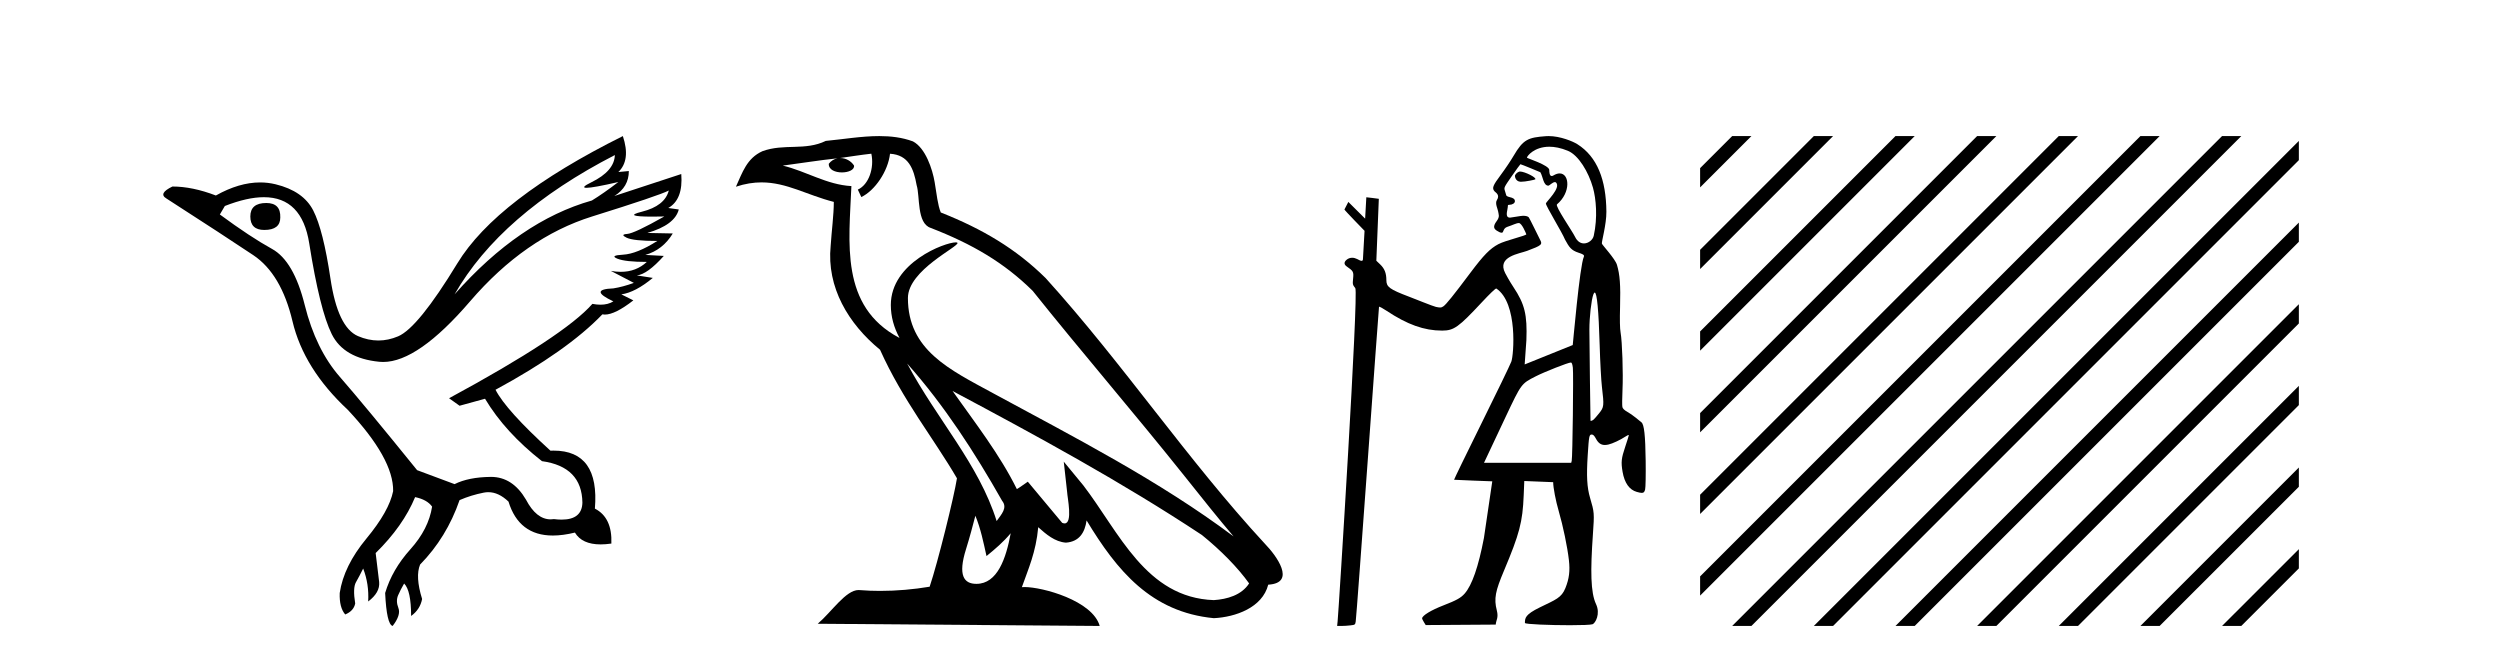
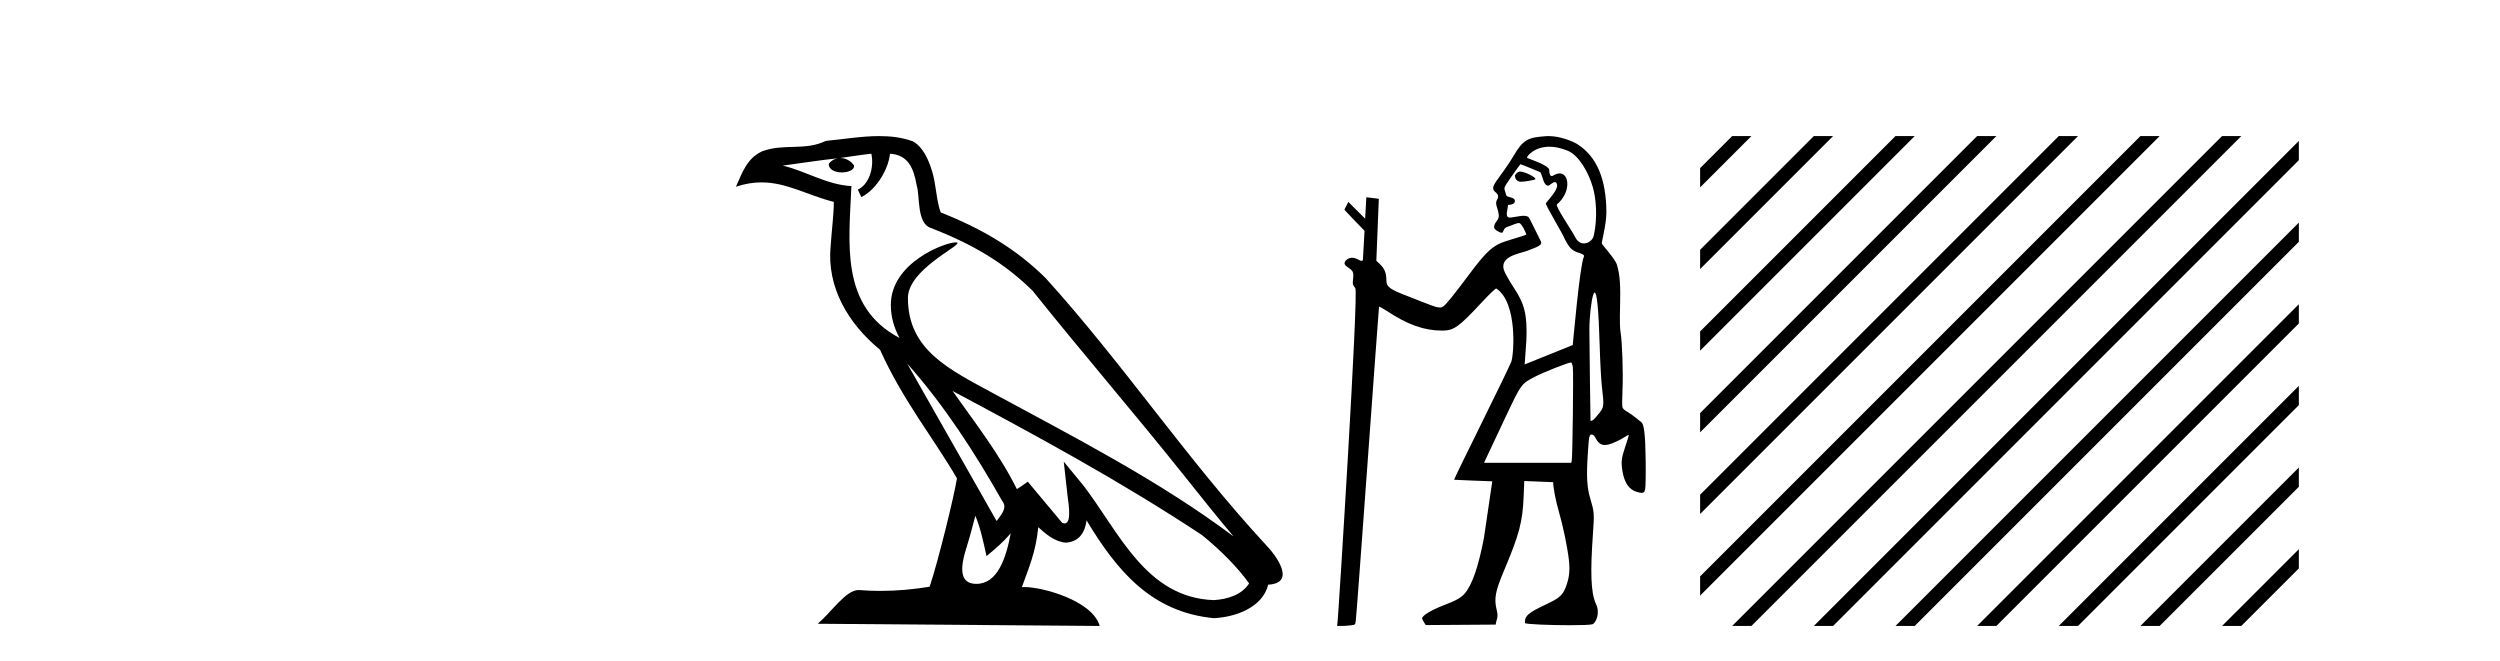
<svg xmlns="http://www.w3.org/2000/svg" width="155.0" height="41.0">
-   <path d="M 16.511 12.586 Q 15.52 12.586 15.52 13.421 Q 15.52 14.257 16.387 14.257 Q 17.378 14.257 17.378 13.483 Q 17.409 12.586 16.511 12.586 ZM 38.121 9.613 Q 38.09 10.604 36.666 11.301 Q 35.962 11.645 36.363 11.645 Q 36.773 11.645 38.338 11.285 L 38.338 11.285 Q 37.409 11.997 36.697 12.431 Q 32.208 13.7 28.183 18.251 Q 31.031 13.267 38.121 9.613 ZM 41.465 11.812 Q 41.217 12.771 39.793 13.127 Q 38.58 13.431 40.445 13.431 Q 40.769 13.431 41.187 13.421 L 41.187 13.421 Q 39.329 14.474 38.88 14.505 Q 38.431 14.536 38.849 14.737 Q 39.267 14.939 40.753 14.939 Q 39.484 15.744 38.632 15.79 Q 37.781 15.836 38.276 16.038 Q 38.772 16.239 40.103 16.239 Q 39.44 16.854 38.487 16.854 Q 38.194 16.854 37.874 16.796 L 37.874 16.796 L 39.298 17.539 Q 38.617 17.787 38.029 17.88 Q 36.45 17.942 38.029 18.685 Q 37.698 18.891 37.23 18.891 Q 36.997 18.891 36.728 18.84 Q 34.994 20.821 27.842 24.691 L 28.493 25.156 L 30.072 24.722 Q 31.31 26.797 33.601 28.592 Q 36.078 28.933 36.109 31.162 Q 36.083 32.216 34.823 32.216 Q 34.602 32.216 34.344 32.184 Q 34.24 32.2 34.139 32.2 Q 33.25 32.2 32.61 30.976 Q 31.783 29.567 30.441 29.567 Q 30.427 29.567 30.412 29.568 Q 29.05 29.583 28.183 30.016 L 25.861 29.15 Q 22.579 25.094 21.078 23.375 Q 19.576 21.657 18.895 18.917 Q 18.214 16.177 16.867 15.434 Q 15.52 14.691 13.631 13.298 L 13.941 12.771 Q 15.333 12.226 16.361 12.226 Q 18.721 12.226 19.173 15.093 Q 19.824 19.211 20.567 20.713 Q 21.31 22.214 23.523 22.431 Q 23.638 22.442 23.756 22.442 Q 25.914 22.442 29.143 18.685 Q 32.548 14.722 36.713 13.421 Q 40.877 12.121 41.465 11.812 ZM 38.617 8.437 Q 30.784 12.338 28.353 16.332 Q 25.923 20.326 24.684 20.852 Q 24.074 21.111 23.46 21.111 Q 22.828 21.111 22.192 20.837 Q 20.938 20.295 20.489 17.276 Q 20.04 14.257 19.421 13.05 Q 18.802 11.842 17.084 11.425 Q 16.615 11.311 16.127 11.311 Q 14.825 11.311 13.384 12.121 Q 11.929 11.564 10.69 11.564 Q 9.792 11.997 10.319 12.307 Q 13.972 14.66 15.706 15.821 Q 17.44 16.982 18.136 19.923 Q 18.833 22.865 21.557 25.403 Q 24.406 28.437 24.375 30.45 Q 24.127 31.688 22.718 33.391 Q 21.31 35.094 21.062 36.766 Q 21.031 37.664 21.403 38.097 Q 21.929 37.881 22.022 37.416 Q 21.867 36.456 22.068 36.1 Q 22.27 35.744 22.517 35.249 Q 22.889 36.209 22.827 37.292 Q 23.57 36.735 23.508 36.085 L 23.291 34.289 Q 24.994 32.617 25.737 30.821 Q 26.48 30.976 26.79 31.41 Q 26.573 32.803 25.443 34.057 Q 24.313 35.311 23.879 36.766 Q 23.972 38.716 24.344 38.809 Q 24.87 38.128 24.7 37.695 Q 24.53 37.261 24.684 36.905 Q 24.839 36.549 25.056 36.178 Q 25.489 36.611 25.489 38.19 Q 26.047 37.788 26.171 37.137 Q 25.737 35.744 26.047 35.001 Q 27.688 33.329 28.493 31.007 Q 29.205 30.698 29.994 30.543 Q 30.135 30.515 30.275 30.515 Q 30.916 30.515 31.527 31.1 Q 32.172 33.203 34.275 33.203 Q 34.896 33.203 35.645 33.02 Q 36.085 33.753 37.238 33.753 Q 37.546 33.753 37.905 33.701 Q 37.967 32.091 36.883 31.534 Q 37.183 27.938 34.322 27.938 Q 34.226 27.938 34.127 27.942 Q 31.372 25.434 30.722 24.165 Q 35.18 21.75 37.347 19.49 Q 37.42 19.504 37.5 19.504 Q 38.139 19.504 39.267 18.623 L 38.524 18.251 Q 39.391 18.128 40.474 17.23 L 39.484 17.075 Q 40.134 17.013 41.156 15.867 L 40.01 15.805 Q 41.094 15.496 41.713 14.474 L 40.134 14.443 Q 41.837 13.948 42.084 12.988 L 41.434 12.895 Q 42.363 12.369 42.239 10.79 L 42.239 10.79 L 38.09 12.152 Q 38.988 11.595 38.988 10.604 L 38.988 10.604 L 38.338 10.666 Q 39.112 9.923 38.617 8.437 Z" style="fill:#000000;stroke:none" />
-   <path d="M 56.244 22.54 L 56.244 22.54 C 58.538 25.118 60.437 28.06 62.13 31.048 C 62.486 31.486 62.086 31.888 61.792 32.305 C 60.677 28.763 58.109 26.03 56.244 22.54 ZM 54.023 9.529 C 54.215 10.422 53.862 11.451 53.185 11.755 L 53.402 12.217 C 54.247 11.815 55.06 10.612 55.181 9.532 C 56.335 9.601 56.651 10.47 56.831 11.479 C 57.048 12.168 56.828 13.841 57.702 14.13 C 60.282 15.129 62.255 16.285 64.025 18.031 C 67.08 21.852 70.272 25.552 73.327 29.376 C 74.514 30.865 75.6 32.228 76.481 33.257 C 71.842 29.789 66.658 27.136 61.573 24.38 C 58.87 22.911 56.291 21.71 56.291 18.477 C 56.291 16.738 59.495 15.281 59.363 15.055 C 59.351 15.035 59.314 15.026 59.256 15.026 C 58.598 15.026 55.231 16.274 55.231 18.907 C 55.231 19.637 55.426 20.313 55.766 20.944 C 55.761 20.944 55.756 20.943 55.75 20.943 C 52.058 18.986 52.644 15.028 52.787 11.538 C 51.253 11.453 49.988 10.616 48.531 10.267 C 49.662 10.121 50.788 9.933 51.921 9.816 L 51.921 9.816 C 51.709 9.858 51.514 9.982 51.385 10.154 C 51.366 10.526 51.787 10.69 52.197 10.69 C 52.598 10.69 52.988 10.534 52.95 10.264 C 52.769 9.982 52.439 9.799 52.102 9.799 C 52.092 9.799 52.082 9.799 52.072 9.799 C 52.636 9.719 53.386 9.599 54.023 9.529 ZM 60.473 31.976 C 60.804 32.78 60.976 33.632 61.163 34.476 C 61.701 34.04 62.222 33.593 62.664 33.06 L 62.664 33.06 C 62.376 34.623 61.84 36.199 60.538 36.199 C 59.751 36.199 59.386 35.667 59.891 34.054 C 60.129 33.293 60.318 32.566 60.473 31.976 ZM 59.059 24.242 L 59.059 24.242 C 64.325 27.047 69.539 29.879 74.519 33.171 C 75.692 34.122 76.738 35.181 77.445 36.172 C 76.976 36.901 76.083 37.152 75.257 37.207 C 71.041 37.06 69.391 32.996 67.165 30.093 L 65.953 28.622 L 66.162 30.507 C 66.177 30.846 66.524 32.452 66.006 32.452 C 65.962 32.452 65.912 32.44 65.854 32.415 L 63.724 29.865 C 63.496 30.015 63.281 30.186 63.046 30.325 C 61.99 28.187 60.443 26.196 59.059 24.242 ZM 54.515 8.437 C 53.408 8.437 52.274 8.636 51.199 8.736 C 49.917 9.361 48.618 8.884 47.274 9.373 C 46.303 9.809 46.03 10.693 45.628 11.576 C 46.201 11.386 46.722 11.308 47.213 11.308 C 48.779 11.308 50.04 12.097 51.697 12.518 C 51.694 13.349 51.563 14.292 51.501 15.242 C 51.245 17.816 52.601 20.076 54.563 21.685 C 55.968 24.814 57.912 27.214 59.331 29.655 C 59.162 30.752 58.141 34.89 57.638 36.376 C 56.653 36.542 55.601 36.636 54.566 36.636 C 54.149 36.636 53.734 36.62 53.328 36.588 C 53.296 36.584 53.265 36.582 53.233 36.582 C 52.435 36.582 51.558 37.945 50.698 38.673 L 68.182 38.809 C 67.736 37.233 64.63 36.397 63.526 36.397 C 63.462 36.397 63.405 36.399 63.356 36.405 C 63.746 35.29 64.232 34.243 64.37 32.686 C 64.858 33.123 65.405 33.595 66.088 33.644 C 66.923 33.582 67.262 33.011 67.368 32.267 C 69.26 35.396 71.376 37.951 75.257 38.327 C 76.598 38.261 78.269 37.675 78.63 36.25 C 80.409 36.149 79.105 34.416 78.445 33.737 C 73.604 28.498 69.609 22.517 64.826 17.238 C 62.984 15.421 60.904 14.192 58.328 13.173 C 58.136 12.702 58.074 12.032 57.949 11.295 C 57.813 10.491 57.384 9.174 56.599 8.765 C 55.931 8.519 55.229 8.437 54.515 8.437 Z" style="fill:#000000;stroke:none" />
+   <path d="M 56.244 22.54 L 56.244 22.54 C 58.538 25.118 60.437 28.06 62.13 31.048 C 62.486 31.486 62.086 31.888 61.792 32.305 ZM 54.023 9.529 C 54.215 10.422 53.862 11.451 53.185 11.755 L 53.402 12.217 C 54.247 11.815 55.06 10.612 55.181 9.532 C 56.335 9.601 56.651 10.47 56.831 11.479 C 57.048 12.168 56.828 13.841 57.702 14.13 C 60.282 15.129 62.255 16.285 64.025 18.031 C 67.08 21.852 70.272 25.552 73.327 29.376 C 74.514 30.865 75.6 32.228 76.481 33.257 C 71.842 29.789 66.658 27.136 61.573 24.38 C 58.87 22.911 56.291 21.71 56.291 18.477 C 56.291 16.738 59.495 15.281 59.363 15.055 C 59.351 15.035 59.314 15.026 59.256 15.026 C 58.598 15.026 55.231 16.274 55.231 18.907 C 55.231 19.637 55.426 20.313 55.766 20.944 C 55.761 20.944 55.756 20.943 55.75 20.943 C 52.058 18.986 52.644 15.028 52.787 11.538 C 51.253 11.453 49.988 10.616 48.531 10.267 C 49.662 10.121 50.788 9.933 51.921 9.816 L 51.921 9.816 C 51.709 9.858 51.514 9.982 51.385 10.154 C 51.366 10.526 51.787 10.69 52.197 10.69 C 52.598 10.69 52.988 10.534 52.95 10.264 C 52.769 9.982 52.439 9.799 52.102 9.799 C 52.092 9.799 52.082 9.799 52.072 9.799 C 52.636 9.719 53.386 9.599 54.023 9.529 ZM 60.473 31.976 C 60.804 32.78 60.976 33.632 61.163 34.476 C 61.701 34.04 62.222 33.593 62.664 33.06 L 62.664 33.06 C 62.376 34.623 61.84 36.199 60.538 36.199 C 59.751 36.199 59.386 35.667 59.891 34.054 C 60.129 33.293 60.318 32.566 60.473 31.976 ZM 59.059 24.242 L 59.059 24.242 C 64.325 27.047 69.539 29.879 74.519 33.171 C 75.692 34.122 76.738 35.181 77.445 36.172 C 76.976 36.901 76.083 37.152 75.257 37.207 C 71.041 37.06 69.391 32.996 67.165 30.093 L 65.953 28.622 L 66.162 30.507 C 66.177 30.846 66.524 32.452 66.006 32.452 C 65.962 32.452 65.912 32.44 65.854 32.415 L 63.724 29.865 C 63.496 30.015 63.281 30.186 63.046 30.325 C 61.99 28.187 60.443 26.196 59.059 24.242 ZM 54.515 8.437 C 53.408 8.437 52.274 8.636 51.199 8.736 C 49.917 9.361 48.618 8.884 47.274 9.373 C 46.303 9.809 46.03 10.693 45.628 11.576 C 46.201 11.386 46.722 11.308 47.213 11.308 C 48.779 11.308 50.04 12.097 51.697 12.518 C 51.694 13.349 51.563 14.292 51.501 15.242 C 51.245 17.816 52.601 20.076 54.563 21.685 C 55.968 24.814 57.912 27.214 59.331 29.655 C 59.162 30.752 58.141 34.89 57.638 36.376 C 56.653 36.542 55.601 36.636 54.566 36.636 C 54.149 36.636 53.734 36.62 53.328 36.588 C 53.296 36.584 53.265 36.582 53.233 36.582 C 52.435 36.582 51.558 37.945 50.698 38.673 L 68.182 38.809 C 67.736 37.233 64.63 36.397 63.526 36.397 C 63.462 36.397 63.405 36.399 63.356 36.405 C 63.746 35.29 64.232 34.243 64.37 32.686 C 64.858 33.123 65.405 33.595 66.088 33.644 C 66.923 33.582 67.262 33.011 67.368 32.267 C 69.26 35.396 71.376 37.951 75.257 38.327 C 76.598 38.261 78.269 37.675 78.63 36.25 C 80.409 36.149 79.105 34.416 78.445 33.737 C 73.604 28.498 69.609 22.517 64.826 17.238 C 62.984 15.421 60.904 14.192 58.328 13.173 C 58.136 12.702 58.074 12.032 57.949 11.295 C 57.813 10.491 57.384 9.174 56.599 8.765 C 55.931 8.519 55.229 8.437 54.515 8.437 Z" style="fill:#000000;stroke:none" />
  <path d="M 94.244 10.635 C 94.221 10.635 94.202 10.638 94.186 10.643 C 94.067 10.681 93.929 10.821 93.925 10.907 C 93.924 10.932 93.952 11.24 94.256 11.267 C 94.272 11.269 94.29 11.269 94.31 11.269 C 94.579 11.269 95.161 11.145 95.185 11.121 C 95.293 11.013 94.529 10.635 94.244 10.635 ZM 96.06 9.097 C 96.384 9.097 96.766 9.167 97.209 9.35 C 97.871 9.623 98.49 10.665 98.764 11.638 C 98.953 12.311 99.065 13.481 98.812 14.618 C 98.757 14.868 98.487 15.092 98.204 15.092 C 98.003 15.092 97.795 14.979 97.652 14.682 C 97.484 14.333 96.404 12.78 96.532 12.671 C 97.407 11.933 97.316 10.752 96.698 10.752 C 96.586 10.752 96.457 10.791 96.312 10.878 C 96.271 10.903 96.236 10.914 96.207 10.914 C 96.06 10.914 96.055 10.638 96.055 10.54 C 96.055 10.244 94.67 9.81 94.67 9.777 C 94.67 9.682 95.119 9.097 96.06 9.097 ZM 94.267 10.182 C 94.319 10.182 95.501 10.678 95.501 10.678 C 95.669 10.956 95.68 11.512 96.005 11.512 C 96.058 11.512 96.265 11.29 96.403 11.29 C 96.43 11.29 96.454 11.298 96.474 11.318 C 96.806 11.643 95.845 12.523 95.845 12.615 C 95.845 12.779 96.827 14.363 97.034 14.86 C 97.291 15.328 97.41 15.518 97.871 15.669 C 98.102 15.744 98.251 15.803 98.201 15.912 C 97.939 16.474 97.519 21.383 97.51 21.393 C 97.501 21.403 94.53 22.595 94.53 22.595 L 94.636 21.092 C 94.695 19.51 94.535 18.854 93.83 17.795 C 93.59 17.434 93.377 17.039 93.322 16.932 C 92.787 15.899 94.213 15.73 94.685 15.552 C 95.593 15.21 95.648 15.162 95.48 14.855 C 95.435 14.773 94.833 13.531 94.785 13.476 C 94.727 13.411 94.601 13.378 94.428 13.378 C 94.287 13.378 93.706 13.493 93.625 13.493 C 93.448 13.493 93.371 13.39 93.453 13.021 C 93.519 12.723 93.444 12.699 93.571 12.699 C 93.763 12.699 93.924 12.599 93.924 12.478 C 93.924 12.344 93.829 12.27 93.595 12.22 C 93.492 12.198 93.4 12.15 93.391 12.115 C 93.382 12.079 93.344 11.954 93.307 11.839 C 93.239 11.628 93.239 11.628 93.732 10.918 C 94.004 10.527 94.243 10.196 94.265 10.183 C 94.266 10.182 94.266 10.182 94.267 10.182 ZM 98.872 18.139 C 99.013 18.139 99.116 19.236 99.18 21.411 C 99.209 22.426 99.272 23.583 99.319 23.983 C 99.459 25.168 99.451 25.241 99.144 25.625 C 99 25.805 98.843 25.984 98.794 26.023 C 98.738 26.067 98.674 26.095 98.639 26.095 C 98.624 26.095 98.614 26.09 98.612 26.079 C 98.604 26.03 98.543 21.11 98.542 20.442 C 98.541 19.664 98.663 18.585 98.789 18.253 C 98.818 18.177 98.845 18.139 98.872 18.139 ZM 97.391 22.476 C 97.452 22.476 97.487 22.568 97.517 22.801 C 97.561 23.156 97.498 28.359 97.447 28.566 L 97.415 28.693 L 92.009 28.693 L 93.353 25.839 C 94.329 23.775 94.316 23.792 95.213 23.334 C 95.757 23.055 97.228 22.476 97.391 22.476 ZM 96.019 8.437 C 95.96 8.437 95.902 8.439 95.845 8.443 C 94.758 8.523 94.443 8.631 93.844 9.659 C 93.668 9.961 93.309 10.495 93.046 10.846 C 92.548 11.51 92.488 11.671 92.666 11.867 C 92.732 11.939 93.018 12.082 92.806 12.408 C 92.676 12.608 92.862 12.956 92.881 13.097 C 92.906 13.281 93.009 13.423 92.798 13.702 C 92.518 14.073 92.651 14.203 92.807 14.305 C 92.932 14.385 93.021 14.429 93.111 14.429 C 93.24 14.429 93.169 14.156 93.458 14.063 C 93.795 13.954 94.012 13.829 94.17 13.829 C 94.356 13.829 94.61 14.467 94.631 14.522 C 94.665 14.606 93.358 14.896 92.898 15.139 C 92.381 15.413 91.986 15.817 91.172 16.902 C 90.112 18.318 89.654 18.886 89.484 18.997 C 89.414 19.043 89.364 19.065 89.285 19.065 C 89.223 19.065 89.144 19.052 89.025 19.027 C 88.852 18.991 87.694 18.52 87.368 18.397 C 86.158 17.939 85.955 17.791 85.955 17.373 C 85.955 16.939 85.844 16.656 85.575 16.397 L 85.333 16.166 L 85.487 12.326 C 85.478 12.317 84.712 12.231 84.712 12.231 L 84.638 13.556 L 83.597 12.519 L 83.355 12.989 C 83.355 13.033 84.602 14.31 84.602 14.31 L 84.502 16.075 C 84.498 16.146 84.466 16.172 84.42 16.172 C 84.348 16.172 84.241 16.111 84.146 16.061 C 84.042 16.008 83.936 15.981 83.835 15.981 C 83.714 15.981 83.6 16.019 83.504 16.094 C 83.315 16.243 83.315 16.396 83.503 16.525 C 83.906 16.802 83.934 16.855 83.893 17.266 C 83.856 17.631 83.862 17.654 84.029 17.865 C 84.24 18.13 82.996 37.918 82.933 38.513 L 82.902 38.809 L 83.171 38.809 C 83.319 38.809 83.571 38.793 83.731 38.773 C 84.013 38.74 84.022 38.732 84.054 38.534 C 84.119 38.119 85.481 19.04 85.499 19.018 C 85.5 19.017 85.503 19.016 85.507 19.016 C 85.551 19.016 85.741 19.119 85.955 19.261 C 87.258 20.126 88.295 20.497 89.408 20.497 C 89.414 20.497 89.419 20.497 89.424 20.497 C 90.141 20.495 90.434 20.286 91.859 18.758 C 92.362 18.219 92.707 17.887 92.768 17.887 C 92.77 17.887 92.772 17.888 92.774 17.889 C 94.12 18.794 93.852 22.036 93.702 22.421 C 93.612 22.654 92.771 24.392 91.834 26.284 C 90.898 28.175 90.141 29.733 90.153 29.745 C 90.164 29.756 92.521 29.842 92.521 29.842 L 92.003 33.359 C 91.661 35.142 91.266 36.281 90.808 36.803 C 90.573 37.07 90.302 37.22 89.487 37.536 C 88.734 37.828 88.196 38.153 88.171 38.332 C 88.161 38.396 88.394 38.754 88.394 38.754 L 92.735 38.725 C 92.757 38.432 92.921 38.309 92.803 37.847 C 92.613 37.108 92.716 36.643 93.244 35.39 C 94.213 33.088 94.401 32.372 94.469 30.713 L 94.506 29.823 L 96.297 29.895 C 96.297 30.227 96.455 31.052 96.64 31.686 C 96.907 32.598 97.182 33.925 97.272 34.726 C 97.348 35.403 97.289 35.876 97.057 36.456 C 96.813 37.067 96.458 37.175 95.468 37.659 C 94.564 38.1 94.546 38.312 94.545 38.623 C 94.545 38.706 96.118 38.763 97.342 38.763 C 98.043 38.763 98.629 38.744 98.741 38.702 C 98.91 38.638 99.241 38.061 98.953 37.453 C 98.615 36.737 98.603 35.38 98.759 33.151 C 98.853 31.803 98.85 31.769 98.584 30.866 C 98.393 30.216 98.355 29.524 98.439 28.213 C 98.515 27.015 98.53 26.941 98.692 26.941 C 98.778 26.941 98.852 27.017 98.951 27.203 C 99.092 27.468 99.258 27.589 99.501 27.589 C 99.567 27.589 99.64 27.58 99.719 27.562 C 99.979 27.504 100.461 27.277 100.804 27.051 C 100.88 27.001 100.946 26.97 100.974 26.97 C 100.983 26.97 100.988 26.974 100.988 26.981 C 100.988 27.008 100.886 27.334 100.762 27.704 C 100.521 28.422 100.497 28.653 100.6 29.254 C 100.718 29.941 101.022 30.371 101.481 30.498 C 101.621 30.537 101.72 30.559 101.792 30.559 C 101.916 30.559 101.96 30.495 101.998 30.346 C 102.028 30.228 102.043 29.447 102.032 28.58 C 102.012 26.987 101.937 26.309 101.766 26.181 C 101.723 26.148 101.565 26.02 101.415 25.896 C 101.264 25.771 101.026 25.606 100.884 25.528 C 100.718 25.437 100.614 25.336 100.589 25.242 C 100.568 25.162 100.571 24.679 100.595 24.168 C 100.643 23.137 100.578 21.179 100.476 20.611 C 100.432 20.365 100.422 19.844 100.444 19.029 C 100.481 17.676 100.434 17.036 100.252 16.421 C 100.14 16.043 99.339 15.192 99.317 15.104 C 99.289 14.995 99.603 13.917 99.596 13.123 C 99.58 11.144 99.028 9.719 97.797 8.94 C 97.517 8.763 96.734 8.437 96.019 8.437 Z" style="fill:#000000;stroke:none" />
  <path d="M 107.395 8.437 L 105.407 10.424 L 105.407 11.618 L 108.289 8.735 L 108.588 8.437 ZM 112.457 8.437 L 105.407 15.487 L 105.407 16.68 L 113.352 8.735 L 113.65 8.437 ZM 117.519 8.437 L 105.407 20.549 L 105.407 21.742 L 118.414 8.735 L 118.712 8.437 ZM 122.581 8.437 L 105.407 25.611 L 105.407 26.804 L 123.476 8.735 L 123.774 8.437 ZM 127.643 8.437 L 105.407 30.673 L 105.407 31.866 L 128.538 8.735 L 128.836 8.437 ZM 132.705 8.437 L 105.407 35.735 L 105.407 36.928 L 133.6 8.735 L 133.898 8.437 ZM 137.767 8.437 L 107.693 38.511 L 107.395 38.809 L 108.588 38.809 L 138.662 8.735 L 138.96 8.437 ZM 142.529 8.737 L 112.755 38.511 L 112.457 38.809 L 113.65 38.809 L 142.529 9.93 L 142.529 8.737 ZM 142.529 13.799 L 117.817 38.511 L 117.519 38.809 L 118.712 38.809 L 142.529 14.992 L 142.529 13.799 ZM 142.529 18.861 L 122.879 38.511 L 122.581 38.809 L 123.774 38.809 L 142.529 20.054 L 142.529 18.861 ZM 142.529 23.923 L 127.941 38.511 L 127.643 38.809 L 128.836 38.809 L 142.529 25.116 L 142.529 23.923 ZM 142.529 28.985 L 133.003 38.511 L 132.705 38.809 L 133.898 38.809 L 142.529 30.179 L 142.529 28.985 ZM 142.529 34.048 L 138.065 38.511 L 137.767 38.809 L 138.96 38.809 L 142.529 35.241 L 142.529 34.048 Z" style="fill:#000000;stroke:none" />
</svg>